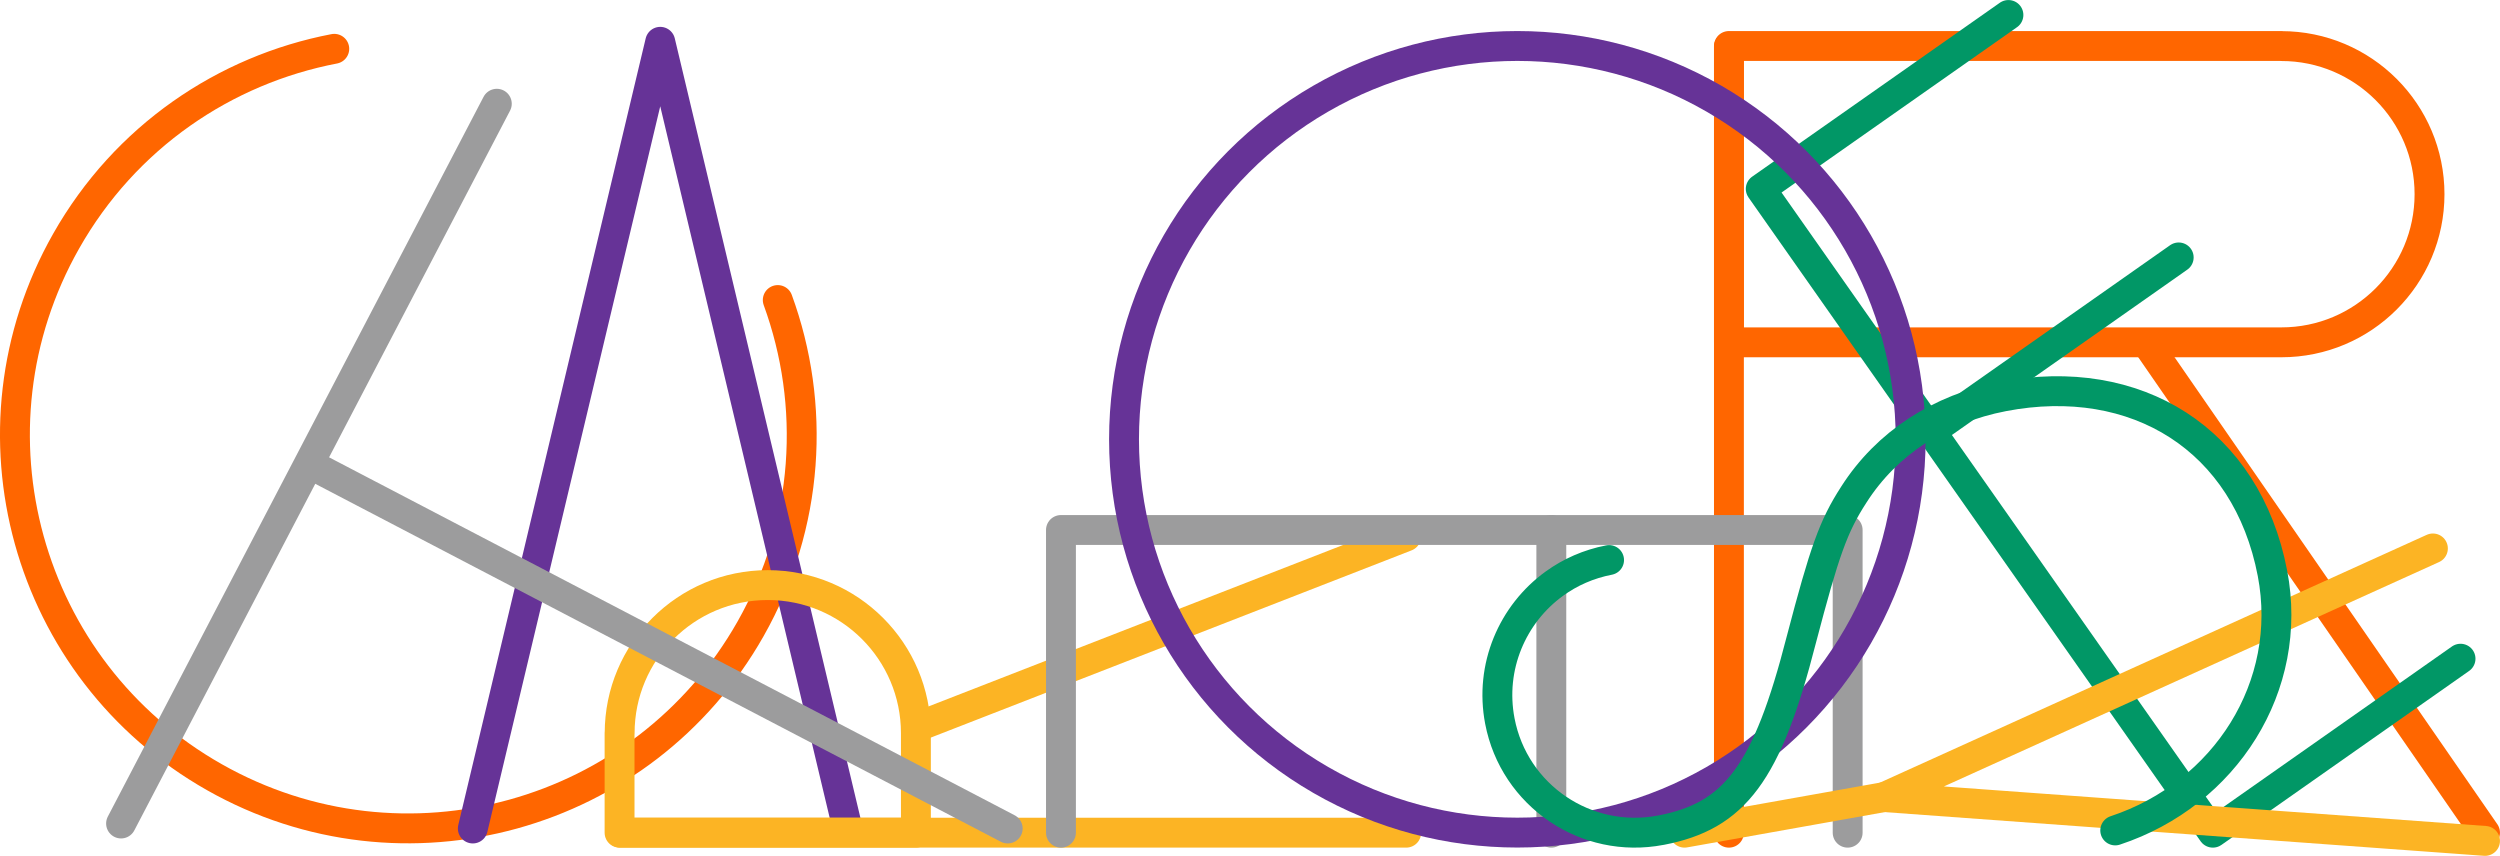
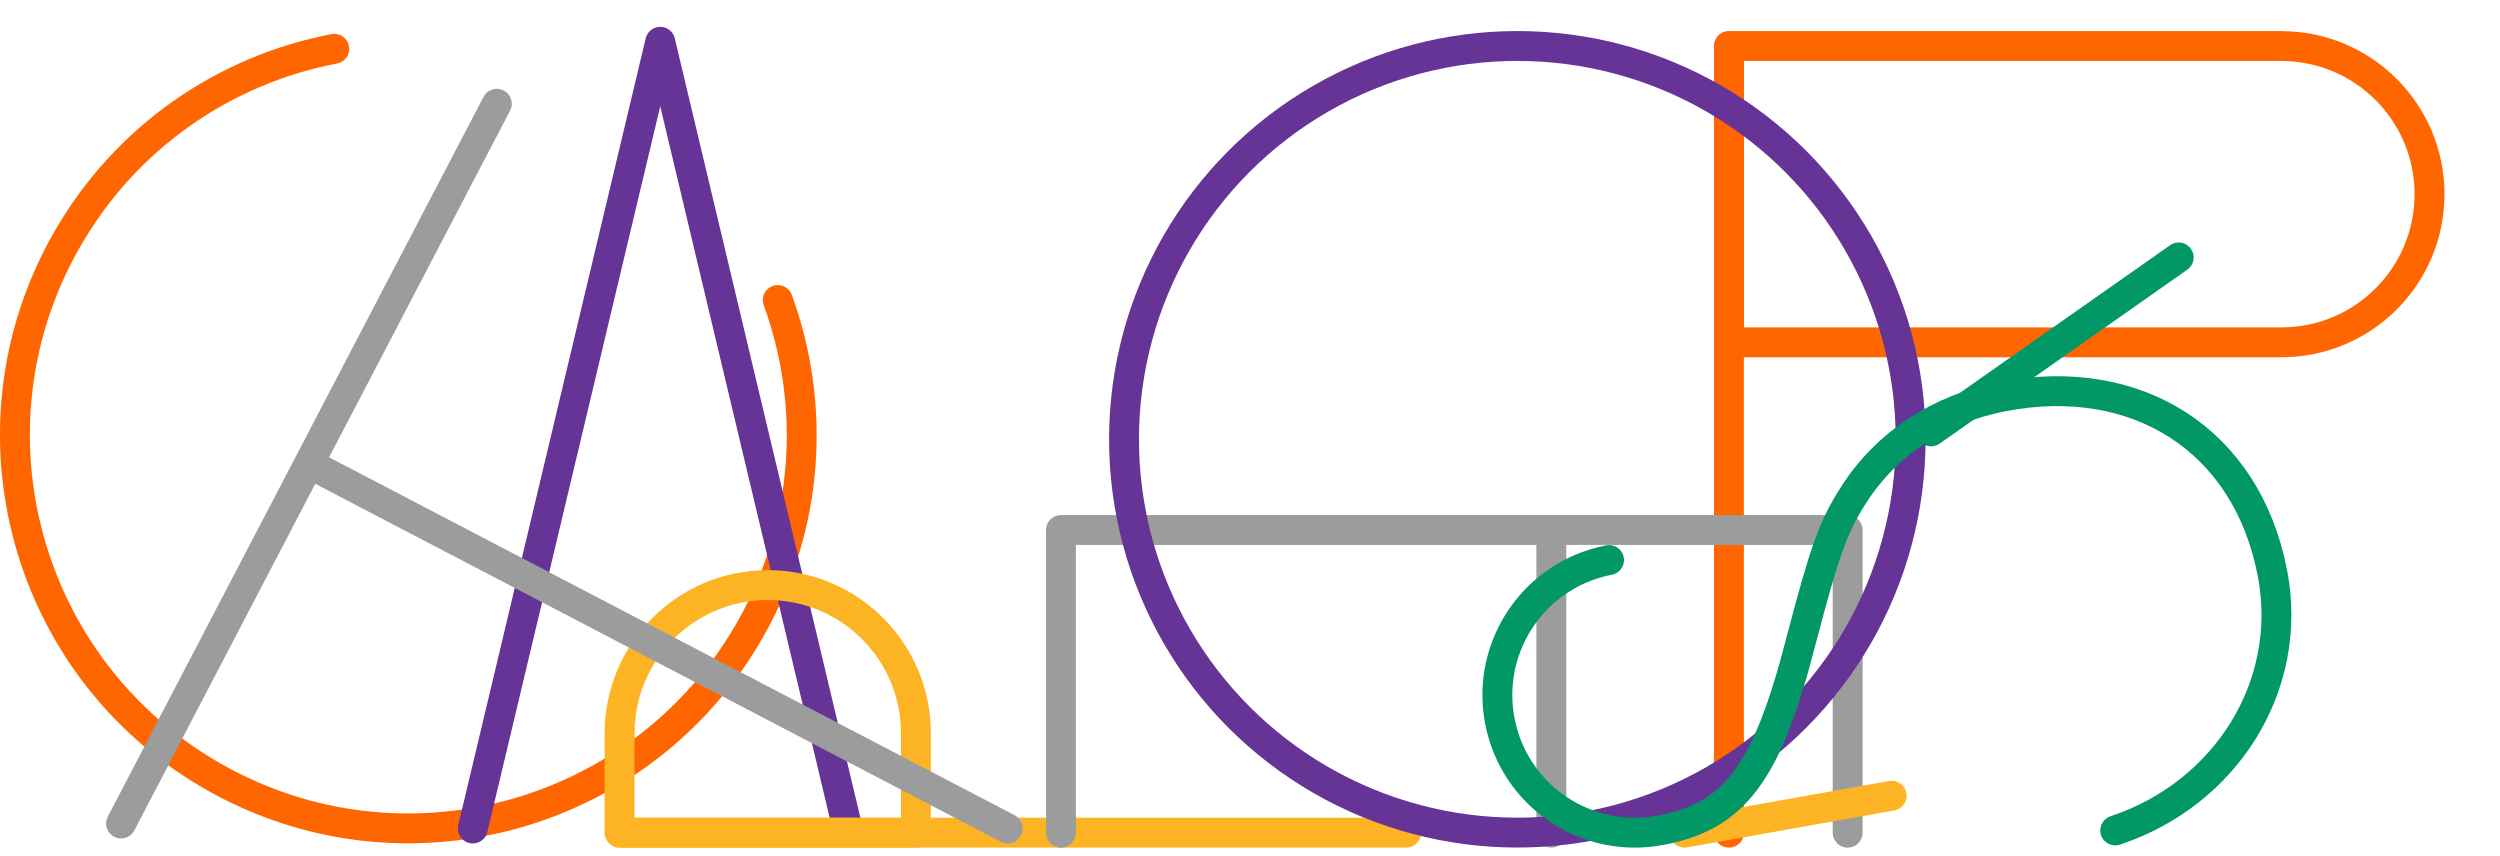
<svg xmlns="http://www.w3.org/2000/svg" id="_レイヤー_2" viewBox="0 0 310.38 106.25">
  <defs>
    <style>.cls-1{stroke:#f60;}.cls-1,.cls-2,.cls-3,.cls-4,.cls-5{fill:none;stroke-linecap:round;stroke-linejoin:round;stroke-width:3.71px;}.cls-2{stroke:#9c9c9d;}.cls-3{stroke:#019766;}.cls-4{stroke:#fcb424;}.cls-5{stroke:#663397;}</style>
  </defs>
  <g id="design">
    <path class="cls-1" d="M96.56,37.25c4.74,12.98,3.96,27.87-3.38,40.83-13.29,23.46-43.09,31.71-66.56,18.41C3.16,83.21-5.09,53.41,8.21,29.94,15.55,16.98,27.93,8.66,41.5,6.06" />
    <polyline class="cls-5" points="58.7 102.86 81.97 5.19 105.23 102.86" />
-     <line class="cls-4" x1="174.58" y1="66.6" x2="113.8" y2="90.27" />
    <path class="cls-4" d="M76.92,91.03v12.35s36.79,0,36.79,0v-12.35c0-10.16-8.24-18.39-18.39-18.39-10.16,0-18.39,8.24-18.39,18.39Z" />
    <line class="cls-4" x1="174.58" y1="103.38" x2="77.02" y2="103.38" />
-     <line class="cls-1" x1="308.52" y1="103.38" x2="266.51" y2="42.6" />
    <path class="cls-1" d="M283.24,5.71h-68.59v36.79h68.59c10.16,0,18.39-8.24,18.39-18.39s-8.24-18.39-18.39-18.39Z" />
    <line class="cls-1" x1="214.65" y1="103.38" x2="214.65" y2="5.81" />
    <polyline class="cls-2" points="131.72 103.38 131.72 65.8 182.73 65.8 229.39 65.8 229.39 103.38" />
    <line class="cls-2" x1="192.6" y1="65.8" x2="192.6" y2="103.38" />
-     <polyline class="cls-3" points="305.48 81.78 274.73 103.38 245.42 61.63 218.6 23.45 249.35 1.86" />
    <line class="cls-3" x1="239.74" y1="53.56" x2="270.49" y2="31.96" />
    <circle class="cls-5" cx="188.38" cy="54.54" r="48.83" />
-     <polyline class="cls-4" points="308.52 104.4 233.93 98.96 302.05 68.09" />
    <line class="cls-4" x1="234.85" y1="98.79" x2="209.14" y2="103.38" />
    <path class="cls-3" d="M262.61,103.1c13.68-4.53,22.21-17.92,19.52-31.93-3.19-16.64-16.92-25.12-33.42-21.95-7.88,1.51-14.48,5.8-18.55,12.18-2.57,3.97-3.64,7.05-6.53,18.05-4.24,16.55-8.22,21.86-17.42,23.62h-.02c-9.26,1.78-18.21-4.29-19.98-13.55-1.29-6.73,1.56-13.29,6.77-17.06,1.96-1.42,4.25-2.44,6.79-2.93" />
    <line class="cls-2" x1="15.03" y1="102.24" x2="61.68" y2="12.88" />
    <line class="cls-2" x1="125.11" y1="102.86" x2="39.46" y2="58.14" />
  </g>
</svg>